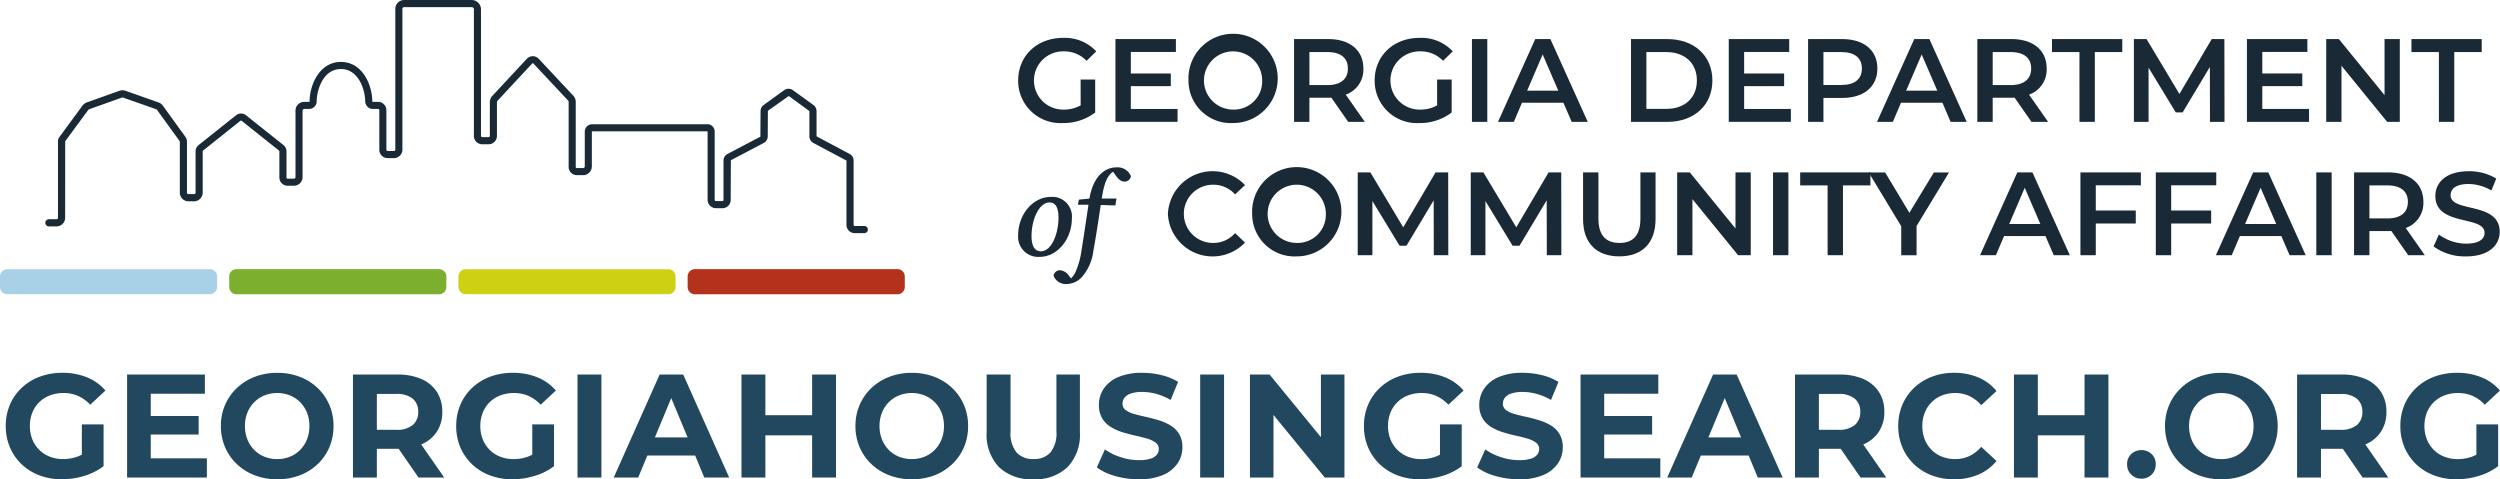
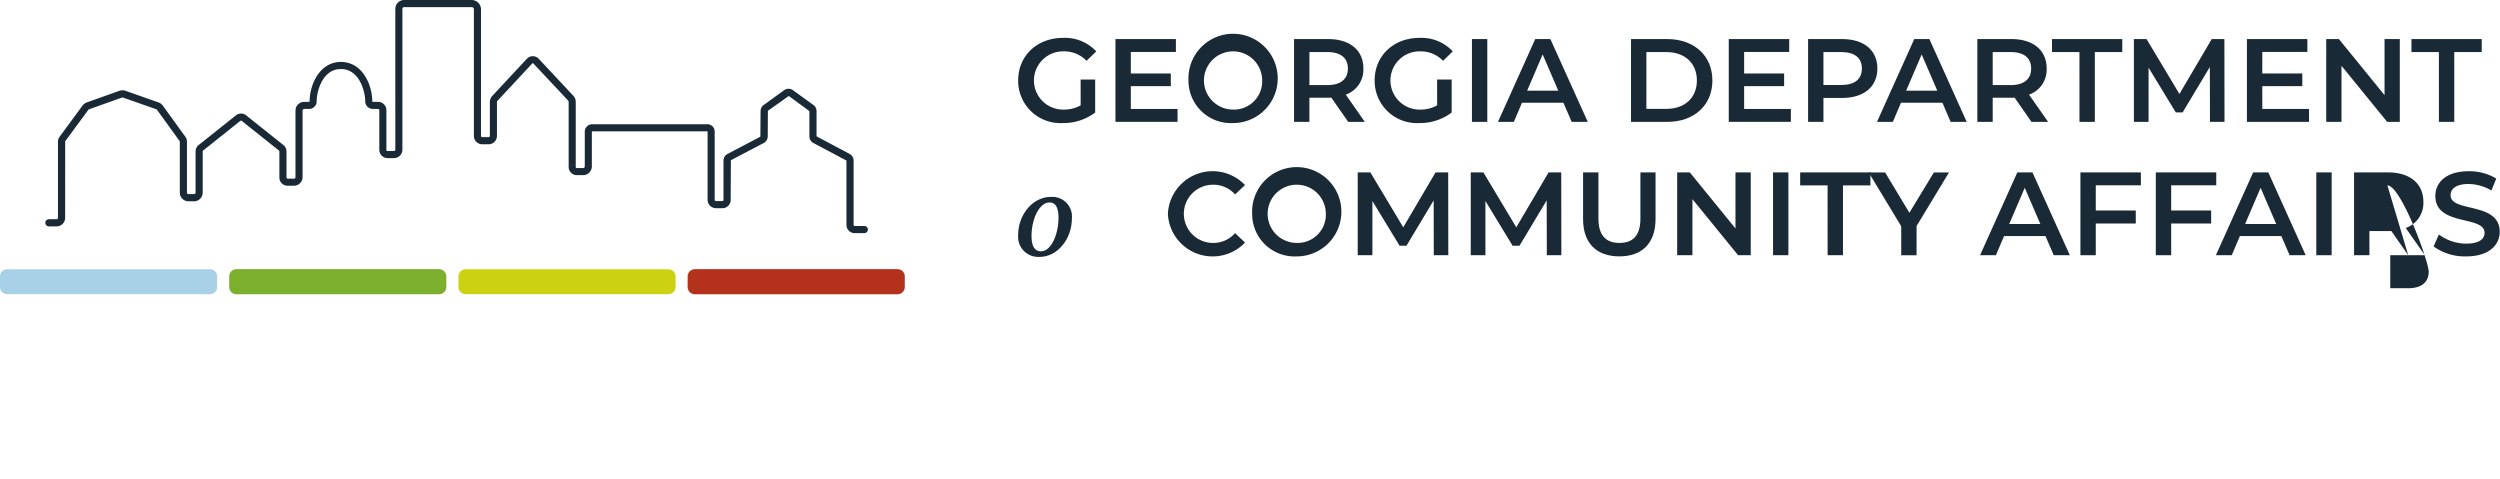
<svg xmlns="http://www.w3.org/2000/svg" width="390.777" height="74.917" viewBox="0 0 390.777 74.917">
  <g id="Group_1030" data-name="Group 1030" transform="translate(-73 -73.354)">
    <g id="Group_385" data-name="Group 385" transform="translate(73 73.354)">
      <g id="Group_375" data-name="Group 375" transform="translate(159.15 26.154)">
        <path id="Path_235" data-name="Path 235" d="M202.854,67.124c0-3.2,2.275-5.971,5.122-5.971a3.07,3.07,0,0,1,3.272,3.384c0,3.161-2.218,5.99-5.047,5.99A3.14,3.14,0,0,1,202.854,67.124Zm6.306-2.718c0-1.756-.573-2.384-1.406-2.384-1.609,0-2.81,2.626-2.81,5.251,0,1.756.629,2.384,1.461,2.384C208.05,69.658,209.16,66.941,209.16,64.406Z" transform="translate(-202.854 -56.529)" fill="#192a36" />
-         <path id="Path_236" data-name="Path 236" d="M221.066,57.428a1.014,1.014,0,0,1-.98.851c-.554,0-.942-.333-1.424-1l-.388-.554c-.758.5-1.35,1.516-1.719,3.9-.019.091-.037.2-.056.3h2.312L218.625,62l-2.274-.074c-.37,2.4-.721,4.843-1.147,7.1a7.628,7.628,0,0,1-1.831,4.2,3.356,3.356,0,0,1-2.293,1.054A2.063,2.063,0,0,1,208.973,73a1,1,0,0,1,1-.869,1.875,1.875,0,0,1,1.424.887l.315.388a3.962,3.962,0,0,0,.666-.942,12.412,12.412,0,0,0,.961-3.439c.389-2.386.722-4.678,1.091-7.138h-1.663l.166-.794,1.645-.166c.611-3.643,2.552-4.882,4.235-4.882A2.261,2.261,0,0,1,221.066,57.428Z" transform="translate(-203.439 -56.041)" fill="#192a36" />
        <path id="Path_237" data-name="Path 237" d="M228.73,63.373a7,7,0,0,1,12.055-4.494l-1.553,1.463a4.539,4.539,0,0,0-3.458-1.517,4.549,4.549,0,1,0,0,9.1,4.5,4.5,0,0,0,3.458-1.534l1.553,1.478a7,7,0,0,1-12.055-4.493Z" transform="translate(-205.326 -56.106)" fill="#192a36" />
        <path id="Path_238" data-name="Path 238" d="M243.292,63.373a6.978,6.978,0,1,1,6.971,6.656A6.628,6.628,0,0,1,243.292,63.373Zm11.519,0a4.549,4.549,0,1,0-4.549,4.549A4.411,4.411,0,0,0,254.811,63.373Z" transform="translate(-206.717 -56.106)" fill="#192a36" />
        <path id="Path_239" data-name="Path 239" d="M273.426,69.864l-.018-8.579-4.253,7.1h-1.073l-4.253-6.991v8.469h-2.293V56.92h1.978l5.14,8.581L273.7,56.92h1.978l.019,12.944Z" transform="translate(-208.46 -56.125)" fill="#192a36" />
        <path id="Path_240" data-name="Path 240" d="M292.96,69.864l-.019-8.579-4.252,7.1h-1.073l-4.253-6.991v8.469h-2.293V56.92h1.978l5.14,8.581,5.049-8.581h1.978l.019,12.944Z" transform="translate(-210.326 -56.125)" fill="#192a36" />
        <path id="Path_241" data-name="Path 241" d="M300.482,64.224v-7.3h2.4v7.212c0,2.663,1.2,3.809,3.291,3.809s3.272-1.146,3.272-3.809V56.92h2.367v7.3c0,3.773-2.126,5.825-5.658,5.825C302.608,70.048,300.482,68,300.482,64.224Z" transform="translate(-212.181 -56.125)" fill="#192a36" />
        <path id="Path_242" data-name="Path 242" d="M328.244,56.92V69.864h-1.978L319.128,61.1v8.764h-2.385V56.92h1.978l7.137,8.765V56.92Z" transform="translate(-213.734 -56.125)" fill="#192a36" />
        <path id="Path_243" data-name="Path 243" d="M333.312,56.92h2.4V69.864h-2.4Z" transform="translate(-215.317 -56.125)" fill="#192a36" />
        <path id="Path_244" data-name="Path 244" d="M342.286,58.954H338V56.92h10.983v2.034H344.69v10.91h-2.4Z" transform="translate(-215.764 -56.125)" fill="#192a36" />
        <path id="Path_245" data-name="Path 245" d="M357.328,65.3v4.567h-2.4v-4.53l-5.086-8.413h2.571l3.79,6.305,3.829-6.305h2.366Z" transform="translate(-216.896 -56.125)" fill="#192a36" />
        <path id="Path_246" data-name="Path 246" d="M379.311,66.869H372.84l-1.275,2.995h-2.478l5.825-12.944h2.366l5.844,12.944h-2.514Zm-.8-1.887-2.44-5.658-2.422,5.658Z" transform="translate(-218.734 -56.125)" fill="#192a36" />
        <path id="Path_247" data-name="Path 247" d="M388.834,58.936v3.939h6.25v2.033h-6.25v4.956h-2.4V56.92h9.449v2.016Z" transform="translate(-220.391 -56.125)" fill="#192a36" />
        <path id="Path_248" data-name="Path 248" d="M401.863,58.936v3.939h6.25v2.033h-6.25v4.956h-2.4V56.92h9.448v2.016Z" transform="translate(-221.636 -56.125)" fill="#192a36" />
        <path id="Path_249" data-name="Path 249" d="M420.076,66.869H413.6l-1.275,2.995h-2.478l5.825-12.944h2.366l5.844,12.944h-2.514Zm-.8-1.887-2.44-5.658-2.422,5.658Z" transform="translate(-222.629 -56.125)" fill="#192a36" />
        <path id="Path_250" data-name="Path 250" d="M427.2,56.92h2.4V69.864h-2.4Z" transform="translate(-224.286 -56.125)" fill="#192a36" />
-         <path id="Path_251" data-name="Path 251" d="M442.19,69.864l-2.644-3.79a4.625,4.625,0,0,1-.5.018h-2.921v3.772h-2.4V56.92h5.325c3.4,0,5.511,1.739,5.511,4.6a4.14,4.14,0,0,1-2.756,4.088l2.978,4.252Zm-3.253-10.91h-2.811v5.16h2.811c2.107,0,3.2-.962,3.2-2.59S441.044,58.954,438.936,58.954Z" transform="translate(-224.909 -56.125)" fill="#192a36" />
+         <path id="Path_251" data-name="Path 251" d="M442.19,69.864l-2.644-3.79a4.625,4.625,0,0,1-.5.018h-2.921v3.772h-2.4V56.92h5.325c3.4,0,5.511,1.739,5.511,4.6a4.14,4.14,0,0,1-2.756,4.088l2.978,4.252Zh-2.811v5.16h2.811c2.107,0,3.2-.962,3.2-2.59S441.044,58.954,438.936,58.954Z" transform="translate(-224.909 -56.125)" fill="#192a36" />
        <path id="Path_252" data-name="Path 252" d="M447.467,68.475l.831-1.867a7.166,7.166,0,0,0,4.271,1.425c2.016,0,2.866-.721,2.866-1.683,0-2.791-7.692-.962-7.692-5.77,0-2.088,1.663-3.863,5.214-3.863a8.183,8.183,0,0,1,4.309,1.146l-.759,1.867a7.194,7.194,0,0,0-3.568-1.017c-2,0-2.811.777-2.811,1.757,0,2.755,7.674.961,7.674,5.714,0,2.07-1.683,3.845-5.233,3.845A8.327,8.327,0,0,1,447.467,68.475Z" transform="translate(-226.222 -56.106)" fill="#192a36" />
      </g>
      <g id="Group_376" data-name="Group 376" transform="translate(159.15 5.922)">
        <path id="Path_253" data-name="Path 253" d="M212.617,40.181h2.275v5.158a8.189,8.189,0,0,1-5.067,1.646,6.606,6.606,0,0,1-6.971-6.656c0-3.865,2.959-6.657,7.008-6.657a6.687,6.687,0,0,1,5.2,2.107l-1.516,1.48a4.8,4.8,0,0,0-3.569-1.48,4.551,4.551,0,1,0-.018,9.1,5.23,5.23,0,0,0,2.662-.665Z" transform="translate(-202.854 -33.672)" fill="#192a36" />
        <path id="Path_254" data-name="Path 254" d="M229.374,44.8v2.014h-9.707V33.876h9.448v2.015H222.07v3.366h6.25v1.978h-6.25V44.8Z" transform="translate(-204.46 -33.691)" fill="#192a36" />
        <path id="Path_255" data-name="Path 255" d="M232.289,40.329a6.978,6.978,0,1,1,6.971,6.656A6.627,6.627,0,0,1,232.289,40.329Zm11.518,0a4.549,4.549,0,1,0-4.548,4.548A4.411,4.411,0,0,0,243.807,40.329Z" transform="translate(-205.666 -33.672)" fill="#192a36" />
        <path id="Path_256" data-name="Path 256" d="M259,46.819l-2.645-3.79a4.606,4.606,0,0,1-.5.018h-2.921v3.772h-2.4V33.876h5.326c3.4,0,5.51,1.737,5.51,4.6a4.14,4.14,0,0,1-2.755,4.087l2.977,4.252Zm-3.255-10.91h-2.81v5.16h2.81c2.108,0,3.2-.962,3.2-2.589S257.856,35.909,255.747,35.909Z" transform="translate(-207.409 -33.691)" fill="#192a36" />
        <path id="Path_257" data-name="Path 257" d="M274.226,40.181H276.5v5.158a8.189,8.189,0,0,1-5.066,1.646,6.605,6.605,0,0,1-6.971-6.656c0-3.865,2.958-6.657,7.007-6.657a6.687,6.687,0,0,1,5.2,2.107l-1.516,1.48a4.8,4.8,0,0,0-3.569-1.48,4.551,4.551,0,1,0-.018,9.1,5.235,5.235,0,0,0,2.663-.665Z" transform="translate(-208.74 -33.672)" fill="#192a36" />
        <path id="Path_258" data-name="Path 258" d="M281.276,33.876h2.4V46.819h-2.4Z" transform="translate(-210.346 -33.691)" fill="#192a36" />
        <path id="Path_259" data-name="Path 259" d="M296,43.824H289.53l-1.275,2.995h-2.478L291.6,33.876h2.367l5.843,12.943H297.3Zm-.8-1.887-2.44-5.658-2.422,5.658Z" transform="translate(-210.776 -33.691)" fill="#192a36" />
        <path id="Path_260" data-name="Path 260" d="M308.766,33.876h5.657c4.2,0,7.064,2.589,7.064,6.472s-2.866,6.471-7.064,6.471h-5.657Zm5.547,10.909c2.883,0,4.751-1.756,4.751-4.436s-1.868-4.439-4.751-4.439h-3.144v8.876Z" transform="translate(-212.972 -33.691)" fill="#192a36" />
        <path id="Path_261" data-name="Path 261" d="M335.368,44.8v2.014H325.66V33.876h9.449v2.015h-7.045v3.366h6.25v1.978h-6.25V44.8Z" transform="translate(-214.586 -33.691)" fill="#192a36" />
        <path id="Path_262" data-name="Path 262" d="M350.2,38.48c0,2.848-2.107,4.6-5.509,4.6h-2.922v3.735h-2.4V33.876h5.326C348.092,33.876,350.2,35.613,350.2,38.48Zm-2.421,0c0-1.627-1.091-2.57-3.2-2.57h-2.811v5.142h2.811C346.688,41.051,347.778,40.107,347.778,38.48Z" transform="translate(-215.895 -33.691)" fill="#192a36" />
        <path id="Path_263" data-name="Path 263" d="M361.5,43.824h-6.471l-1.275,2.995h-2.478l5.824-12.943h2.367L365.3,46.819h-2.514Zm-.8-1.887-2.44-5.658-2.423,5.658Z" transform="translate(-217.032 -33.691)" fill="#192a36" />
        <path id="Path_264" data-name="Path 264" d="M377.084,46.819l-2.644-3.79a4.607,4.607,0,0,1-.5.018h-2.921v3.772h-2.4V33.876h5.326c3.4,0,5.509,1.737,5.509,4.6a4.139,4.139,0,0,1-2.754,4.087l2.977,4.252Zm-3.254-10.91h-2.81v5.16h2.81c2.108,0,3.2-.962,3.2-2.589S375.938,35.909,373.829,35.909Z" transform="translate(-218.689 -33.691)" fill="#192a36" />
        <path id="Path_265" data-name="Path 265" d="M385.813,35.909h-4.291V33.876h10.984v2.033h-4.29v10.91h-2.4Z" transform="translate(-219.922 -33.691)" fill="#192a36" />
        <path id="Path_266" data-name="Path 266" d="M407.566,46.819l-.019-8.58-4.253,7.1h-1.073l-4.252-6.99v8.469h-2.294V33.876h1.979l5.14,8.58,5.048-8.58h1.978l.019,12.943Z" transform="translate(-221.274 -33.691)" fill="#192a36" />
        <path id="Path_267" data-name="Path 267" d="M424.917,44.8v2.014h-9.708V33.876h9.449v2.015h-7.045v3.366h6.25v1.978h-6.25V44.8Z" transform="translate(-223.14 -33.691)" fill="#192a36" />
        <path id="Path_268" data-name="Path 268" d="M440.415,33.876V46.819h-1.978L431.3,38.055v8.764h-2.386V33.876h1.98l7.136,8.765V33.876Z" transform="translate(-224.45 -33.691)" fill="#192a36" />
        <path id="Path_269" data-name="Path 269" d="M447.932,35.909h-4.29V33.876h10.984v2.033h-4.29v10.91h-2.4Z" transform="translate(-225.857 -33.691)" fill="#192a36" />
      </g>
      <g id="Group_378" data-name="Group 378" transform="translate(0 0)">
        <g id="Group_377" data-name="Group 377">
          <path id="Path_270" data-name="Path 270" d="M138.917,77.558h-31.65a1.139,1.139,0,0,1-1.147-1.131V74.785a1.139,1.139,0,0,1,1.147-1.131h31.65a1.139,1.139,0,0,1,1.146,1.131v1.641A1.139,1.139,0,0,1,138.917,77.558Z" transform="translate(-34.463 -31.57)" fill="#ccd211" />
          <path id="Path_271" data-name="Path 271" d="M178.53,77.567H146.88a1.139,1.139,0,0,1-1.147-1.131V74.772a1.139,1.139,0,0,1,1.147-1.131h31.65a1.139,1.139,0,0,1,1.146,1.131v1.663A1.139,1.139,0,0,1,178.53,77.567Z" transform="translate(-38.247 -31.569)" fill="#b4311c" />
          <path id="Path_272" data-name="Path 272" d="M59.691,77.558H28.041a1.139,1.139,0,0,1-1.147-1.131V74.785a1.139,1.139,0,0,1,1.147-1.131h31.65a1.139,1.139,0,0,1,1.146,1.131v1.641A1.139,1.139,0,0,1,59.691,77.558Z" transform="translate(-26.894 -31.57)" fill="#a8d0e6" />
          <path id="Path_273" data-name="Path 273" d="M99.3,77.567H67.654a1.139,1.139,0,0,1-1.147-1.131V74.772a1.139,1.139,0,0,1,1.147-1.131H99.3a1.139,1.139,0,0,1,1.146,1.131v1.663A1.139,1.139,0,0,1,99.3,77.567Z" transform="translate(-30.678 -31.569)" fill="#7baf2d" />
          <path id="Path_274" data-name="Path 274" d="M162.74,62.449h-1.5a.169.169,0,0,1-.169-.169V52.222a1.174,1.174,0,0,0-.629-1.04l-5.165-2.746V44.489a1.178,1.178,0,0,0-.487-.952l-3.2-2.315a1.173,1.173,0,0,0-1.377,0l-3.2,2.315a1.18,1.18,0,0,0-.486.952l-.03,4-5.135,2.7a1.174,1.174,0,0,0-.629,1.04v6.16a.169.169,0,0,1-.169.169h-.69c-.006,0-.013,0-.02,0h-.325a.206.206,0,0,1-.175-.218V47.751a1.153,1.153,0,0,0-1.277-1.206H120.208a1.161,1.161,0,0,0-1.16,1.16V53.1a.278.278,0,0,1-.245.3h-1.012a.184.184,0,0,1-.155-.2V43.06a1.4,1.4,0,0,0-.373-.964l-5.427-5.8a1.272,1.272,0,0,0-1.825,0l-5.426,5.832a1.394,1.394,0,0,0-.374.958v5.256a.2.2,0,0,1-.168.215h-1.056a.191.191,0,0,1-.161-.208V28.616a1.466,1.466,0,0,0-1.434-1.491h-10.6a1.387,1.387,0,0,0-1.358,1.411V50.5a.228.228,0,0,1-.156.231H88.2a.192.192,0,0,1-.161-.208V44.374a1.309,1.309,0,0,0-1.283-1.33h-.83a.09.09,0,0,1-.092-.084c-.009-2.555-1.537-6.154-4.9-6.154s-4.887,3.6-4.9,6.162a.073.073,0,0,1-.072.076h-.791a1.367,1.367,0,0,0-1.339,1.391V54.784a.25.25,0,0,1-.214.269h-1.04a.178.178,0,0,1-.153-.2V50.81a1.277,1.277,0,0,0-.546-1.065L66,45.065a1.292,1.292,0,0,0-1.412.036L58.8,49.713a1.284,1.284,0,0,0-.587,1.09v6.391a.276.276,0,0,1-.194.277c-.012,0-.023-.007-.035-.007h-.892a.226.226,0,0,1-.226-.225V49.275a1.3,1.3,0,0,0-.248-.766L53.09,43.633a1.378,1.378,0,0,0-.661-.494l-5.153-1.817a1.471,1.471,0,0,0-.979,0l-5.088,1.813a1.409,1.409,0,0,0-.667.495l-3.611,4.909a1.153,1.153,0,0,0-.226.69V61.168a.225.225,0,0,1-.226.225H35.288a.56.56,0,0,0,0,1.12H36.48a1.346,1.346,0,0,0,1.345-1.345L37.834,49.2,41.445,44.3a.3.3,0,0,1,.14-.1l5.089-1.813a.348.348,0,0,1,.231,0L52.056,44.2a.258.258,0,0,1,.127.094l3.532,4.877a.188.188,0,0,1,.035.109v7.963a1.346,1.346,0,0,0,1.345,1.345h.592c.013,0,.024.007.036.007h.259a1.373,1.373,0,0,0,1.344-1.4V50.8a.225.225,0,0,1,.122-.189L65.231,46a.28.28,0,0,1,.124-.035l5.877,4.68a.2.2,0,0,1,.08.164v4.047a1.285,1.285,0,0,0,1.262,1.3h1.04a1.352,1.352,0,0,0,1.322-1.378V44.436a.264.264,0,0,1,.231-.282h.791a1.185,1.185,0,0,0,1.181-1.18c.008-1.651.945-5.058,3.791-5.058s3.791,3.4,3.8,5.049a1.2,1.2,0,0,0,1.2,1.189h.83a.2.2,0,0,1,.174.221v6.148a1.3,1.3,0,0,0,1.27,1.317h1.046v0A1.321,1.321,0,0,0,90.542,50.5V28.536a.28.28,0,0,1,.25-.3h10.6a.357.357,0,0,1,.325.382v19.74a1.3,1.3,0,0,0,1.27,1.318h1.056a1.3,1.3,0,0,0,1.277-1.325V43.092a.3.3,0,0,1,.076-.2l5.425-5.832c.075-.08.134-.08.207,0l5.426,5.795a.3.3,0,0,1,.074.206V53.194a1.289,1.289,0,0,0,1.263,1.311H118.8a1.381,1.381,0,0,0,1.354-1.4V47.705a.051.051,0,0,1,.051-.051h17.874c.11,0,.163.018.157.007a.226.226,0,0,1,.012.09V58.338a1.307,1.307,0,0,0,1.283,1.327h.314c.011,0,.02.006.031.006h.69a1.29,1.29,0,0,0,1.289-1.289l.03-6.21,5.134-2.694a1.172,1.172,0,0,0,.629-1.041l.024-3.993,3.265-2.315,3.223,2.36v3.947a1.173,1.173,0,0,0,.63,1.042l5.163,2.744V62.28a1.29,1.29,0,0,0,1.289,1.289h1.5a.56.56,0,0,0,0-1.12Z" transform="translate(-27.642 -27.125)" fill="#192a36" />
        </g>
      </g>
    </g>
-     <path id="Path_277" data-name="Path 277" d="M9.674.271a9.776,9.776,0,0,1-3.5-.609,8.25,8.25,0,0,1-2.783-1.73,7.9,7.9,0,0,1-1.833-2.64A8.378,8.378,0,0,1,.9-8.05a8.378,8.378,0,0,1,.653-3.341A7.82,7.82,0,0,1,3.4-14.032a8.357,8.357,0,0,1,2.8-1.73,9.945,9.945,0,0,1,3.544-.61,10.023,10.023,0,0,1,3.857.708A7.5,7.5,0,0,1,16.483-13.6l-2.377,2.213a5.9,5.9,0,0,0-1.915-1.378,5.618,5.618,0,0,0-2.265-.448A5.865,5.865,0,0,0,7.8-12.84,4.822,4.822,0,0,0,6.13-11.778a4.747,4.747,0,0,0-1.08,1.633,5.565,5.565,0,0,0-.38,2.1,5.511,5.511,0,0,0,.38,2.068A4.81,4.81,0,0,0,6.13-4.338,4.859,4.859,0,0,0,7.782-3.265a5.652,5.652,0,0,0,2.1.378,6.557,6.557,0,0,0,2.155-.359,6.376,6.376,0,0,0,2.044-1.215l2.106,2.685A9.54,9.54,0,0,1,13.137-.251,11.951,11.951,0,0,1,9.674.271Zm3.119-2.529V-8.307h3.4v6.531Zm10.5-7.363h7.759v2.9H23.294ZM23.565-3h8.772V0H19.867V-16.1H32.023v3H23.565ZM43.344.271A9.715,9.715,0,0,1,39.828-.35a8.385,8.385,0,0,1-2.8-1.746,7.983,7.983,0,0,1-1.842-2.641,8.249,8.249,0,0,1-.658-3.317,8.2,8.2,0,0,1,.658-3.311A8.033,8.033,0,0,1,37.03-14a8.356,8.356,0,0,1,2.8-1.748,9.7,9.7,0,0,1,3.51-.619,9.694,9.694,0,0,1,3.51.617,8.346,8.346,0,0,1,2.785,1.741,7.99,7.99,0,0,1,1.841,2.639,8.253,8.253,0,0,1,.658,3.322,8.288,8.288,0,0,1-.658,3.327,7.955,7.955,0,0,1-1.841,2.642A8.363,8.363,0,0,1,46.847-.346,9.673,9.673,0,0,1,43.344.271Zm-.008-3.158a5.192,5.192,0,0,0,1.992-.375,4.758,4.758,0,0,0,1.594-1.064,4.89,4.89,0,0,0,1.061-1.635,5.568,5.568,0,0,0,.38-2.093,5.546,5.546,0,0,0-.378-2.087,4.884,4.884,0,0,0-1.06-1.63,4.767,4.767,0,0,0-1.6-1.065,5.189,5.189,0,0,0-1.993-.376,5.212,5.212,0,0,0-2,.376,4.78,4.78,0,0,0-1.6,1.067,4.889,4.889,0,0,0-1.064,1.632,5.524,5.524,0,0,0-.38,2.083,5.564,5.564,0,0,0,.379,2.088,4.918,4.918,0,0,0,1.062,1.64,4.7,4.7,0,0,0,1.6,1.067A5.258,5.258,0,0,0,43.336-2.887ZM55.171,0V-16.1h6.96a9.108,9.108,0,0,1,3.739.7,5.431,5.431,0,0,1,2.417,2.014,5.622,5.622,0,0,1,.848,3.12,5.519,5.519,0,0,1-.848,3.091A5.411,5.411,0,0,1,65.87-5.184a9.213,9.213,0,0,1-3.739.692H57.24l1.665-1.62V0ZM65.418,0,61.379-5.851h3.988L69.438,0ZM58.905-5.709,57.24-7.462h4.7a3.843,3.843,0,0,0,2.57-.742,2.576,2.576,0,0,0,.86-2.06,2.571,2.571,0,0,0-.86-2.067,3.869,3.869,0,0,0-2.57-.735h-4.7l1.665-1.767ZM80.08.271a9.776,9.776,0,0,1-3.5-.609,8.25,8.25,0,0,1-2.783-1.73,7.9,7.9,0,0,1-1.833-2.64,8.378,8.378,0,0,1-.653-3.341,8.378,8.378,0,0,1,.653-3.341,7.82,7.82,0,0,1,1.844-2.64,8.357,8.357,0,0,1,2.8-1.73,9.945,9.945,0,0,1,3.544-.61,10.023,10.023,0,0,1,3.857.708A7.5,7.5,0,0,1,86.889-13.6l-2.377,2.213A5.9,5.9,0,0,0,82.6-12.765a5.618,5.618,0,0,0-2.265-.448,5.865,5.865,0,0,0-2.128.373,4.822,4.822,0,0,0-1.668,1.062,4.746,4.746,0,0,0-1.08,1.633,5.565,5.565,0,0,0-.38,2.1,5.511,5.511,0,0,0,.38,2.068,4.81,4.81,0,0,0,1.08,1.644,4.859,4.859,0,0,0,1.652,1.073,5.652,5.652,0,0,0,2.1.378,6.557,6.557,0,0,0,2.155-.359,6.376,6.376,0,0,0,2.044-1.215l2.106,2.685A9.54,9.54,0,0,1,83.542-.251,11.951,11.951,0,0,1,80.08.271ZM83.2-2.258V-8.307h3.4v6.531ZM90.272,0V-16.1h3.735V0ZM95.93,0l7.177-16.1h3.685L113.982,0h-3.891l-5.906-14.2h1.478L99.757,0Zm3.6-3.444.977-2.828H108.8l.991,2.828ZM126.943-16.1h3.735V0h-3.735ZM119.639,0H115.9V-16.1h3.735Zm7.575-6.6h-7.86V-9.744h7.86ZM142.534.271a9.715,9.715,0,0,1-3.516-.621,8.385,8.385,0,0,1-2.8-1.746,7.983,7.983,0,0,1-1.842-2.641,8.249,8.249,0,0,1-.658-3.317,8.2,8.2,0,0,1,.658-3.311A8.033,8.033,0,0,1,136.22-14a8.357,8.357,0,0,1,2.8-1.748,9.7,9.7,0,0,1,3.51-.619,9.694,9.694,0,0,1,3.51.617,8.346,8.346,0,0,1,2.785,1.741,7.99,7.99,0,0,1,1.841,2.639,8.253,8.253,0,0,1,.658,3.322,8.288,8.288,0,0,1-.658,3.327,7.955,7.955,0,0,1-1.841,2.642,8.363,8.363,0,0,1-2.785,1.739A9.673,9.673,0,0,1,142.534.271Zm-.008-3.158a5.192,5.192,0,0,0,1.992-.375,4.758,4.758,0,0,0,1.594-1.064,4.89,4.89,0,0,0,1.061-1.635,5.568,5.568,0,0,0,.38-2.093,5.546,5.546,0,0,0-.378-2.087,4.884,4.884,0,0,0-1.06-1.63,4.766,4.766,0,0,0-1.6-1.065,5.189,5.189,0,0,0-1.993-.376,5.212,5.212,0,0,0-2,.376,4.781,4.781,0,0,0-1.6,1.067,4.89,4.89,0,0,0-1.064,1.632,5.524,5.524,0,0,0-.38,2.083,5.564,5.564,0,0,0,.379,2.088,4.918,4.918,0,0,0,1.062,1.64,4.7,4.7,0,0,0,1.6,1.067A5.258,5.258,0,0,0,142.526-2.887ZM161.511.271a7.3,7.3,0,0,1-5.357-1.9,7.327,7.327,0,0,1-1.931-5.459V-16.1h3.735v8.888a4.776,4.776,0,0,0,.945,3.3,3.42,3.42,0,0,0,2.641,1.02,3.417,3.417,0,0,0,2.645-1.02,4.792,4.792,0,0,0,.94-3.3V-16.1H168.8v9.008a7.326,7.326,0,0,1-1.931,5.459A7.3,7.3,0,0,1,161.511.271ZM178,.271a13.205,13.205,0,0,1-3.7-.516,8.74,8.74,0,0,1-2.855-1.335L172.706-4.4a9.053,9.053,0,0,0,2.446,1.208,9.048,9.048,0,0,0,2.867.472,5.922,5.922,0,0,0,1.793-.222,2.083,2.083,0,0,0,1-.611,1.366,1.366,0,0,0,.318-.888,1.225,1.225,0,0,0-.511-1.03,4.148,4.148,0,0,0-1.339-.627q-.828-.242-1.827-.458t-2-.531a8.159,8.159,0,0,1-1.831-.823,4,4,0,0,1-1.339-1.343,4.011,4.011,0,0,1-.511-2.123,4.474,4.474,0,0,1,.742-2.5,5.1,5.1,0,0,1,2.25-1.814,9.251,9.251,0,0,1,3.8-.68,12.583,12.583,0,0,1,2.984.359,8.874,8.874,0,0,1,2.6,1.058l-1.161,2.823a9.43,9.43,0,0,0-2.249-.946,8.476,8.476,0,0,0-2.208-.306,5.251,5.251,0,0,0-1.77.249,2.086,2.086,0,0,0-.989.659,1.5,1.5,0,0,0-.307.922,1.2,1.2,0,0,0,.511,1.016,4.048,4.048,0,0,0,1.339.611q.828.23,1.831.449t2,.527a8.159,8.159,0,0,1,1.827.809,3.957,3.957,0,0,1,1.339,1.331,3.937,3.937,0,0,1,.511,2.1,4.406,4.406,0,0,1-.749,2.481,5.18,5.18,0,0,1-2.26,1.818A9.239,9.239,0,0,1,178,.271ZM187.6,0V-16.1h3.735V0Zm7.78,0V-16.1h3.074l9.506,11.6h-1.487V-16.1h3.68V0h-3.074l-9.507-11.6h1.487V0Zm26.585.271a9.776,9.776,0,0,1-3.5-.609,8.25,8.25,0,0,1-2.783-1.73,7.9,7.9,0,0,1-1.833-2.64A8.379,8.379,0,0,1,213.2-8.05a8.379,8.379,0,0,1,.653-3.341,7.82,7.82,0,0,1,1.844-2.64,8.357,8.357,0,0,1,2.8-1.73,9.945,9.945,0,0,1,3.544-.61,10.023,10.023,0,0,1,3.857.708,7.5,7.5,0,0,1,2.878,2.064L226.4-11.386a5.9,5.9,0,0,0-1.915-1.378,5.618,5.618,0,0,0-2.265-.448,5.865,5.865,0,0,0-2.128.373,4.822,4.822,0,0,0-1.668,1.062,4.747,4.747,0,0,0-1.08,1.633,5.565,5.565,0,0,0-.38,2.1,5.511,5.511,0,0,0,.38,2.068,4.81,4.81,0,0,0,1.08,1.644,4.859,4.859,0,0,0,1.652,1.073,5.652,5.652,0,0,0,2.1.378,6.557,6.557,0,0,0,2.155-.359,6.377,6.377,0,0,0,2.044-1.215l2.106,2.685a9.54,9.54,0,0,1-3.053,1.525A11.951,11.951,0,0,1,221.969.271Zm3.119-2.529V-8.307h3.4v6.531ZM237.456.271a13.205,13.205,0,0,1-3.7-.516A8.74,8.74,0,0,1,230.9-1.579L232.161-4.4a9.053,9.053,0,0,0,2.446,1.208,9.048,9.048,0,0,0,2.867.472,5.922,5.922,0,0,0,1.793-.222,2.083,2.083,0,0,0,1-.611,1.366,1.366,0,0,0,.318-.888,1.225,1.225,0,0,0-.511-1.03,4.148,4.148,0,0,0-1.339-.627q-.828-.242-1.827-.458t-2-.531a8.159,8.159,0,0,1-1.831-.823,4,4,0,0,1-1.339-1.343,4.011,4.011,0,0,1-.511-2.123,4.474,4.474,0,0,1,.742-2.5,5.1,5.1,0,0,1,2.25-1.814,9.251,9.251,0,0,1,3.8-.68,12.583,12.583,0,0,1,2.984.359,8.874,8.874,0,0,1,2.6,1.058l-1.161,2.823a9.43,9.43,0,0,0-2.249-.946,8.476,8.476,0,0,0-2.208-.306,5.251,5.251,0,0,0-1.77.249,2.086,2.086,0,0,0-.989.659,1.5,1.5,0,0,0-.307.922,1.2,1.2,0,0,0,.511,1.016,4.048,4.048,0,0,0,1.339.611q.828.23,1.831.449t2,.527a8.159,8.159,0,0,1,1.827.809,3.957,3.957,0,0,1,1.339,1.331,3.937,3.937,0,0,1,.511,2.1,4.406,4.406,0,0,1-.749,2.481,5.18,5.18,0,0,1-2.26,1.818A9.239,9.239,0,0,1,237.456.271ZM250.485-9.62h7.759v2.9h-7.759ZM250.756-3h8.772V0h-12.47V-16.1h12.157v3h-8.459ZM260.6,0l7.177-16.1h3.685L278.654,0h-3.891l-5.906-14.2h1.478L264.43,0Zm3.6-3.444.978-2.828h8.294l.991,2.828ZM280.577,0V-16.1h6.96a9.108,9.108,0,0,1,3.739.7,5.431,5.431,0,0,1,2.417,2.014,5.623,5.623,0,0,1,.848,3.12,5.519,5.519,0,0,1-.848,3.091,5.411,5.411,0,0,1-2.417,1.989,9.213,9.213,0,0,1-3.739.692h-4.89l1.665-1.62V0Zm10.248,0-4.039-5.851h3.988L294.845,0Zm-6.513-5.709-1.665-1.753h4.7a3.843,3.843,0,0,0,2.57-.742,2.576,2.576,0,0,0,.86-2.06,2.571,2.571,0,0,0-.86-2.067,3.869,3.869,0,0,0-2.57-.735h-4.7l1.665-1.767ZM305.435.271a9.654,9.654,0,0,1-3.472-.609,8.188,8.188,0,0,1-2.769-1.73,7.947,7.947,0,0,1-1.826-2.64,8.378,8.378,0,0,1-.653-3.341,8.378,8.378,0,0,1,.653-3.341,7.9,7.9,0,0,1,1.833-2.64,8.265,8.265,0,0,1,2.776-1.73,9.653,9.653,0,0,1,3.472-.61,9.56,9.56,0,0,1,3.788.724,7.3,7.3,0,0,1,2.837,2.122l-2.386,2.212a5.685,5.685,0,0,0-1.839-1.419,5.124,5.124,0,0,0-2.221-.481,5.557,5.557,0,0,0-2.069.373,4.759,4.759,0,0,0-1.629,1.062,4.819,4.819,0,0,0-1.069,1.637,5.574,5.574,0,0,0-.38,2.091,5.574,5.574,0,0,0,.38,2.091,4.819,4.819,0,0,0,1.069,1.637A4.759,4.759,0,0,0,303.56-3.26a5.557,5.557,0,0,0,2.069.373,5.124,5.124,0,0,0,2.221-.481A5.606,5.606,0,0,0,309.689-4.8l2.386,2.213a7.442,7.442,0,0,1-2.837,2.124A9.466,9.466,0,0,1,305.435.271Zm20.4-16.371h3.735V0h-3.735ZM318.533,0H314.8V-16.1h3.735Zm7.575-6.6h-7.86V-9.744h7.86ZM334.734.175a2.2,2.2,0,0,1-1.593-.631,2.144,2.144,0,0,1-.652-1.609,2.1,2.1,0,0,1,.652-1.612,2.244,2.244,0,0,1,1.593-.611,2.226,2.226,0,0,1,1.579.611,2.1,2.1,0,0,1,.652,1.612,2.144,2.144,0,0,1-.652,1.609A2.186,2.186,0,0,1,334.734.175Zm12.5.1a9.715,9.715,0,0,1-3.516-.621,8.385,8.385,0,0,1-2.8-1.746,7.983,7.983,0,0,1-1.842-2.641,8.249,8.249,0,0,1-.658-3.317,8.2,8.2,0,0,1,.658-3.311A8.033,8.033,0,0,1,340.919-14a8.356,8.356,0,0,1,2.8-1.748,9.7,9.7,0,0,1,3.51-.619,9.694,9.694,0,0,1,3.51.617,8.346,8.346,0,0,1,2.785,1.741,7.99,7.99,0,0,1,1.841,2.639,8.253,8.253,0,0,1,.658,3.322,8.288,8.288,0,0,1-.658,3.327,7.956,7.956,0,0,1-1.841,2.642,8.363,8.363,0,0,1-2.785,1.739A9.672,9.672,0,0,1,347.232.271Zm-.008-3.158a5.192,5.192,0,0,0,1.992-.375,4.758,4.758,0,0,0,1.594-1.064,4.89,4.89,0,0,0,1.061-1.635,5.568,5.568,0,0,0,.38-2.093,5.546,5.546,0,0,0-.378-2.087,4.884,4.884,0,0,0-1.06-1.63,4.767,4.767,0,0,0-1.6-1.065,5.189,5.189,0,0,0-1.993-.376,5.212,5.212,0,0,0-2,.376,4.78,4.78,0,0,0-1.6,1.067,4.89,4.89,0,0,0-1.064,1.632,5.524,5.524,0,0,0-.38,2.083,5.563,5.563,0,0,0,.379,2.088,4.918,4.918,0,0,0,1.062,1.64,4.7,4.7,0,0,0,1.6,1.067A5.258,5.258,0,0,0,347.224-2.887ZM359.059,0V-16.1h6.96a9.108,9.108,0,0,1,3.739.7,5.431,5.431,0,0,1,2.417,2.014,5.623,5.623,0,0,1,.848,3.12,5.519,5.519,0,0,1-.848,3.091,5.411,5.411,0,0,1-2.417,1.989,9.213,9.213,0,0,1-3.739.692h-4.89l1.665-1.62V0Zm10.248,0-4.039-5.851h3.988L373.326,0Zm-6.513-5.709-1.665-1.753h4.7A3.843,3.843,0,0,0,368.4-8.2a2.576,2.576,0,0,0,.86-2.06,2.571,2.571,0,0,0-.86-2.067,3.869,3.869,0,0,0-2.57-.735h-4.7l1.665-1.767ZM383.968.271a9.776,9.776,0,0,1-3.5-.609,8.25,8.25,0,0,1-2.783-1.73,7.9,7.9,0,0,1-1.833-2.64A8.378,8.378,0,0,1,375.2-8.05a8.378,8.378,0,0,1,.653-3.341,7.82,7.82,0,0,1,1.844-2.64,8.357,8.357,0,0,1,2.8-1.73,9.945,9.945,0,0,1,3.544-.61,10.023,10.023,0,0,1,3.857.708,7.5,7.5,0,0,1,2.878,2.064L388.4-11.386a5.9,5.9,0,0,0-1.915-1.378,5.618,5.618,0,0,0-2.265-.448,5.865,5.865,0,0,0-2.128.373,4.822,4.822,0,0,0-1.668,1.062,4.747,4.747,0,0,0-1.08,1.633,5.565,5.565,0,0,0-.38,2.1,5.511,5.511,0,0,0,.38,2.068,4.81,4.81,0,0,0,1.08,1.644,4.859,4.859,0,0,0,1.652,1.073,5.652,5.652,0,0,0,2.1.378,6.557,6.557,0,0,0,2.155-.359,6.377,6.377,0,0,0,2.044-1.215l2.106,2.685a9.54,9.54,0,0,1-3.053,1.525A11.951,11.951,0,0,1,383.968.271Zm3.119-2.529V-8.307h3.4v6.531Z" transform="translate(73 148)" fill="#21485f" />
  </g>
</svg>